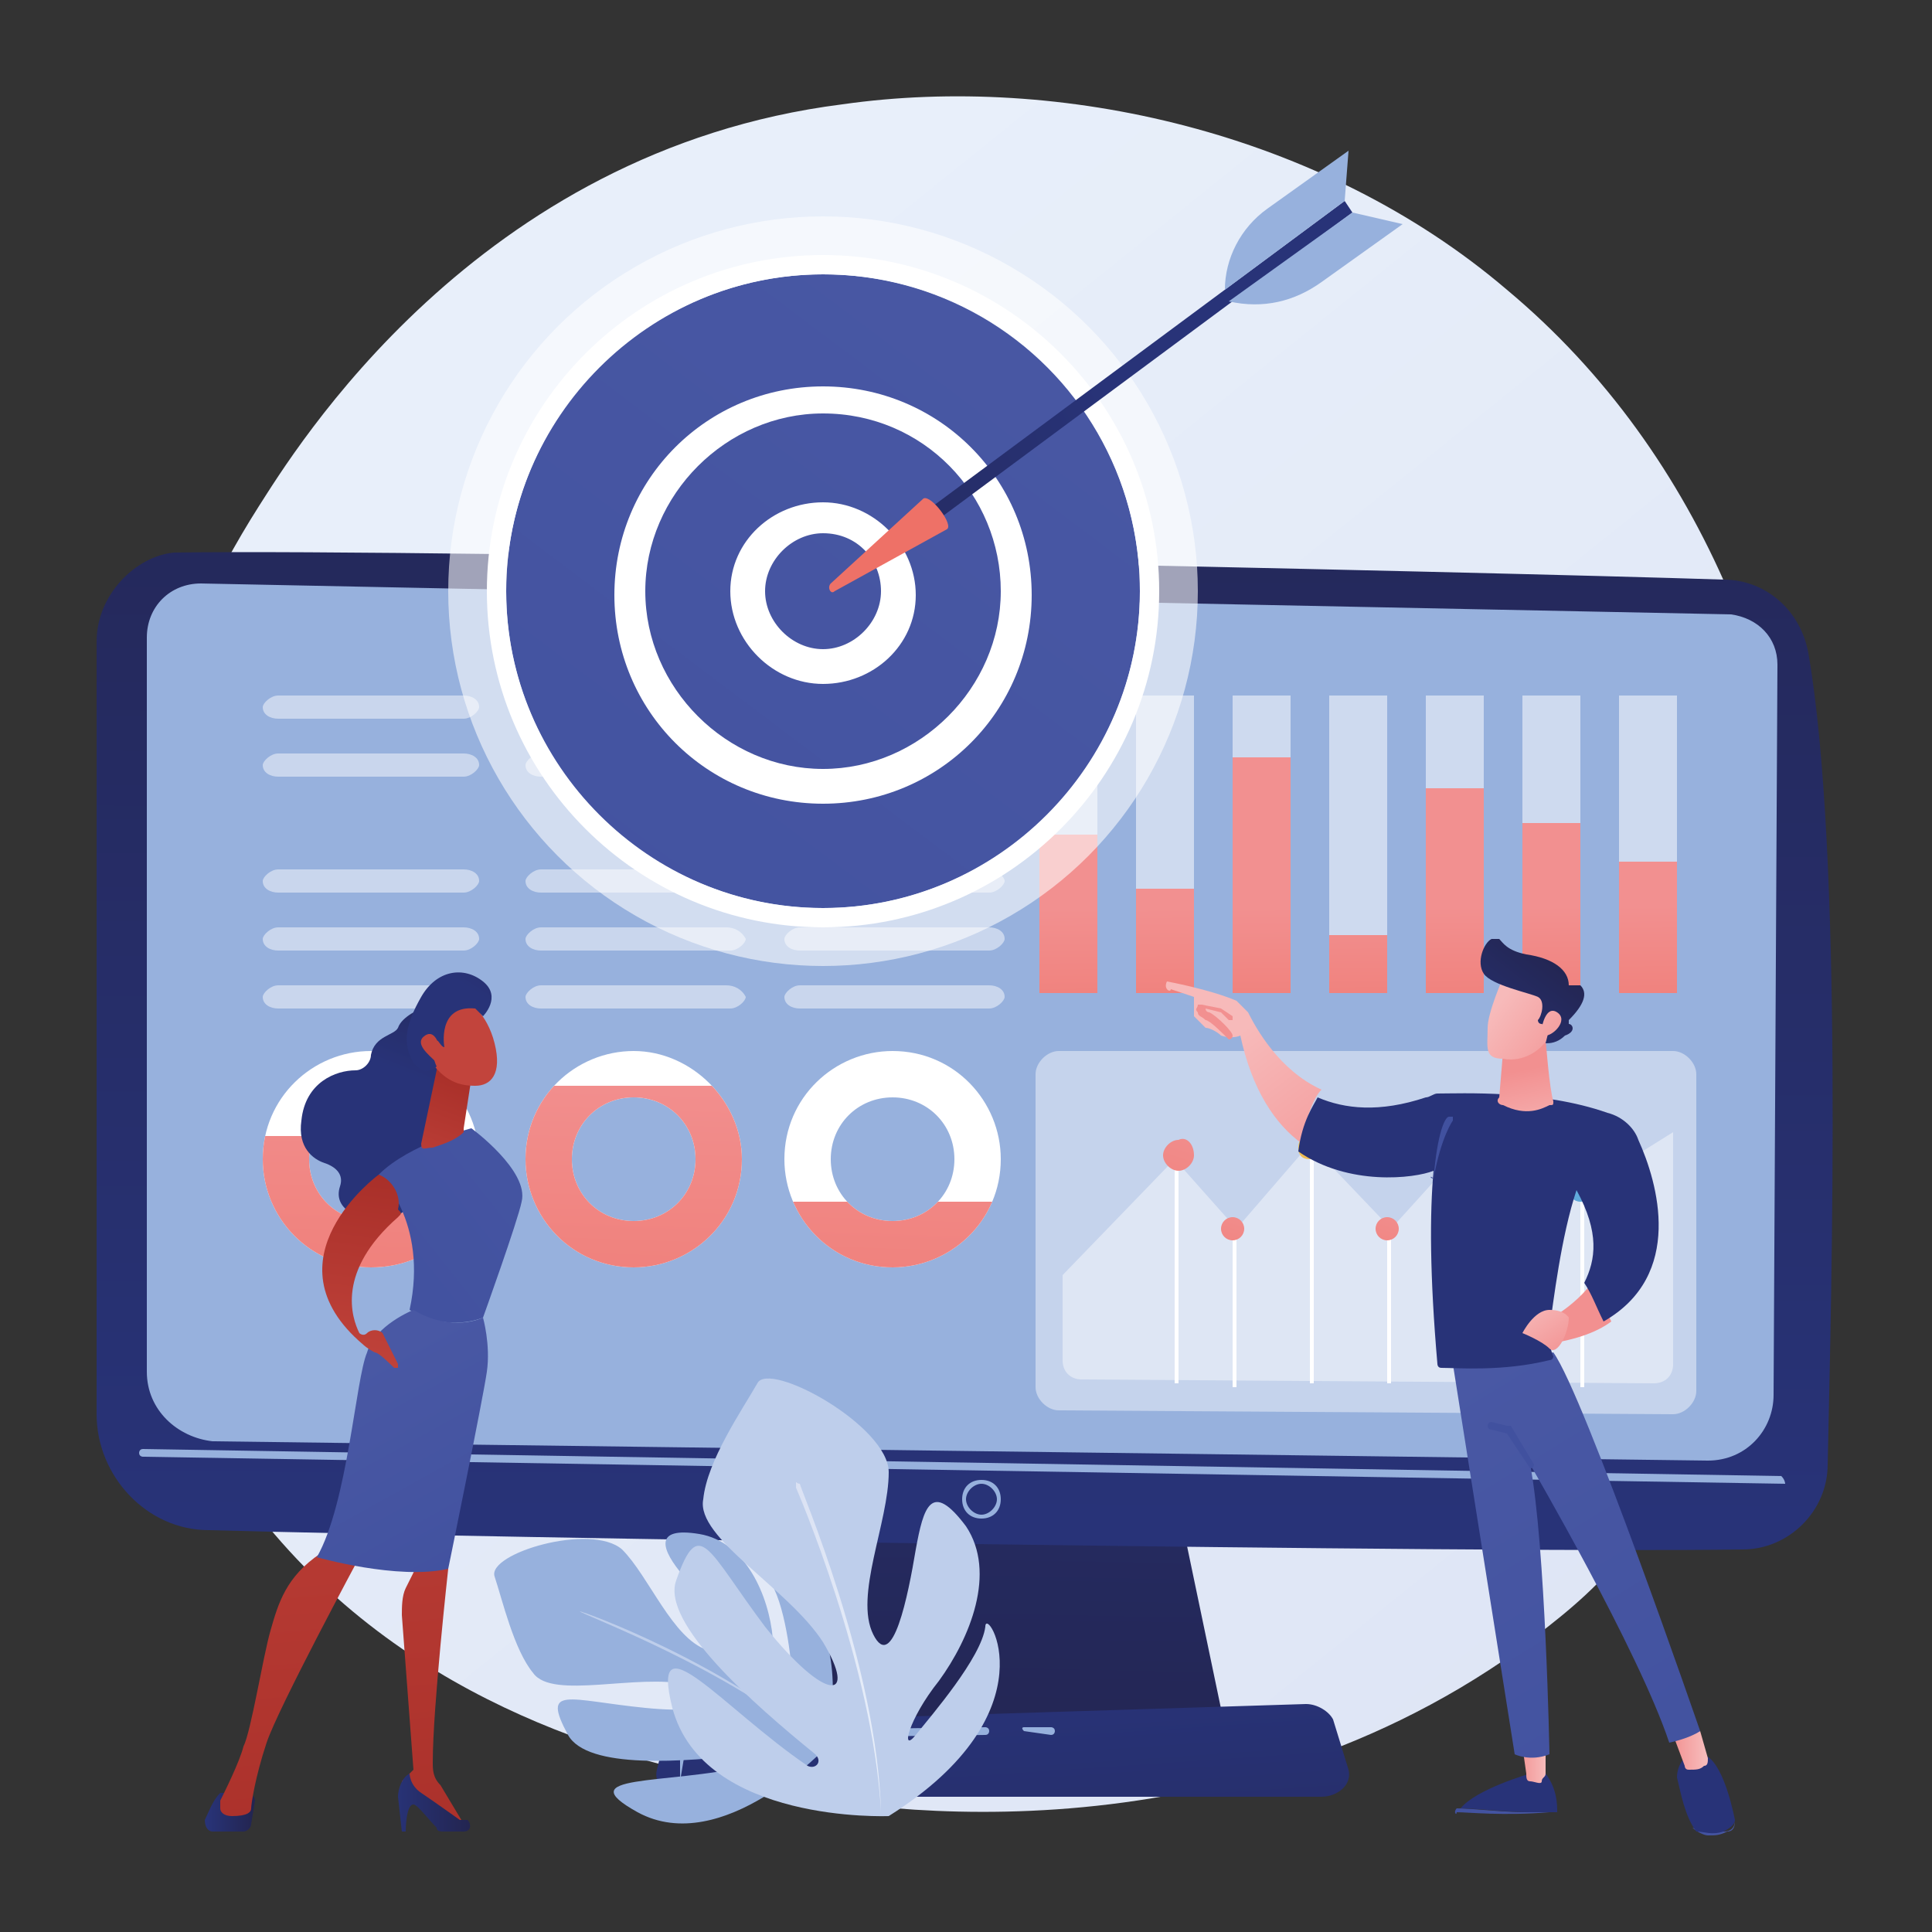
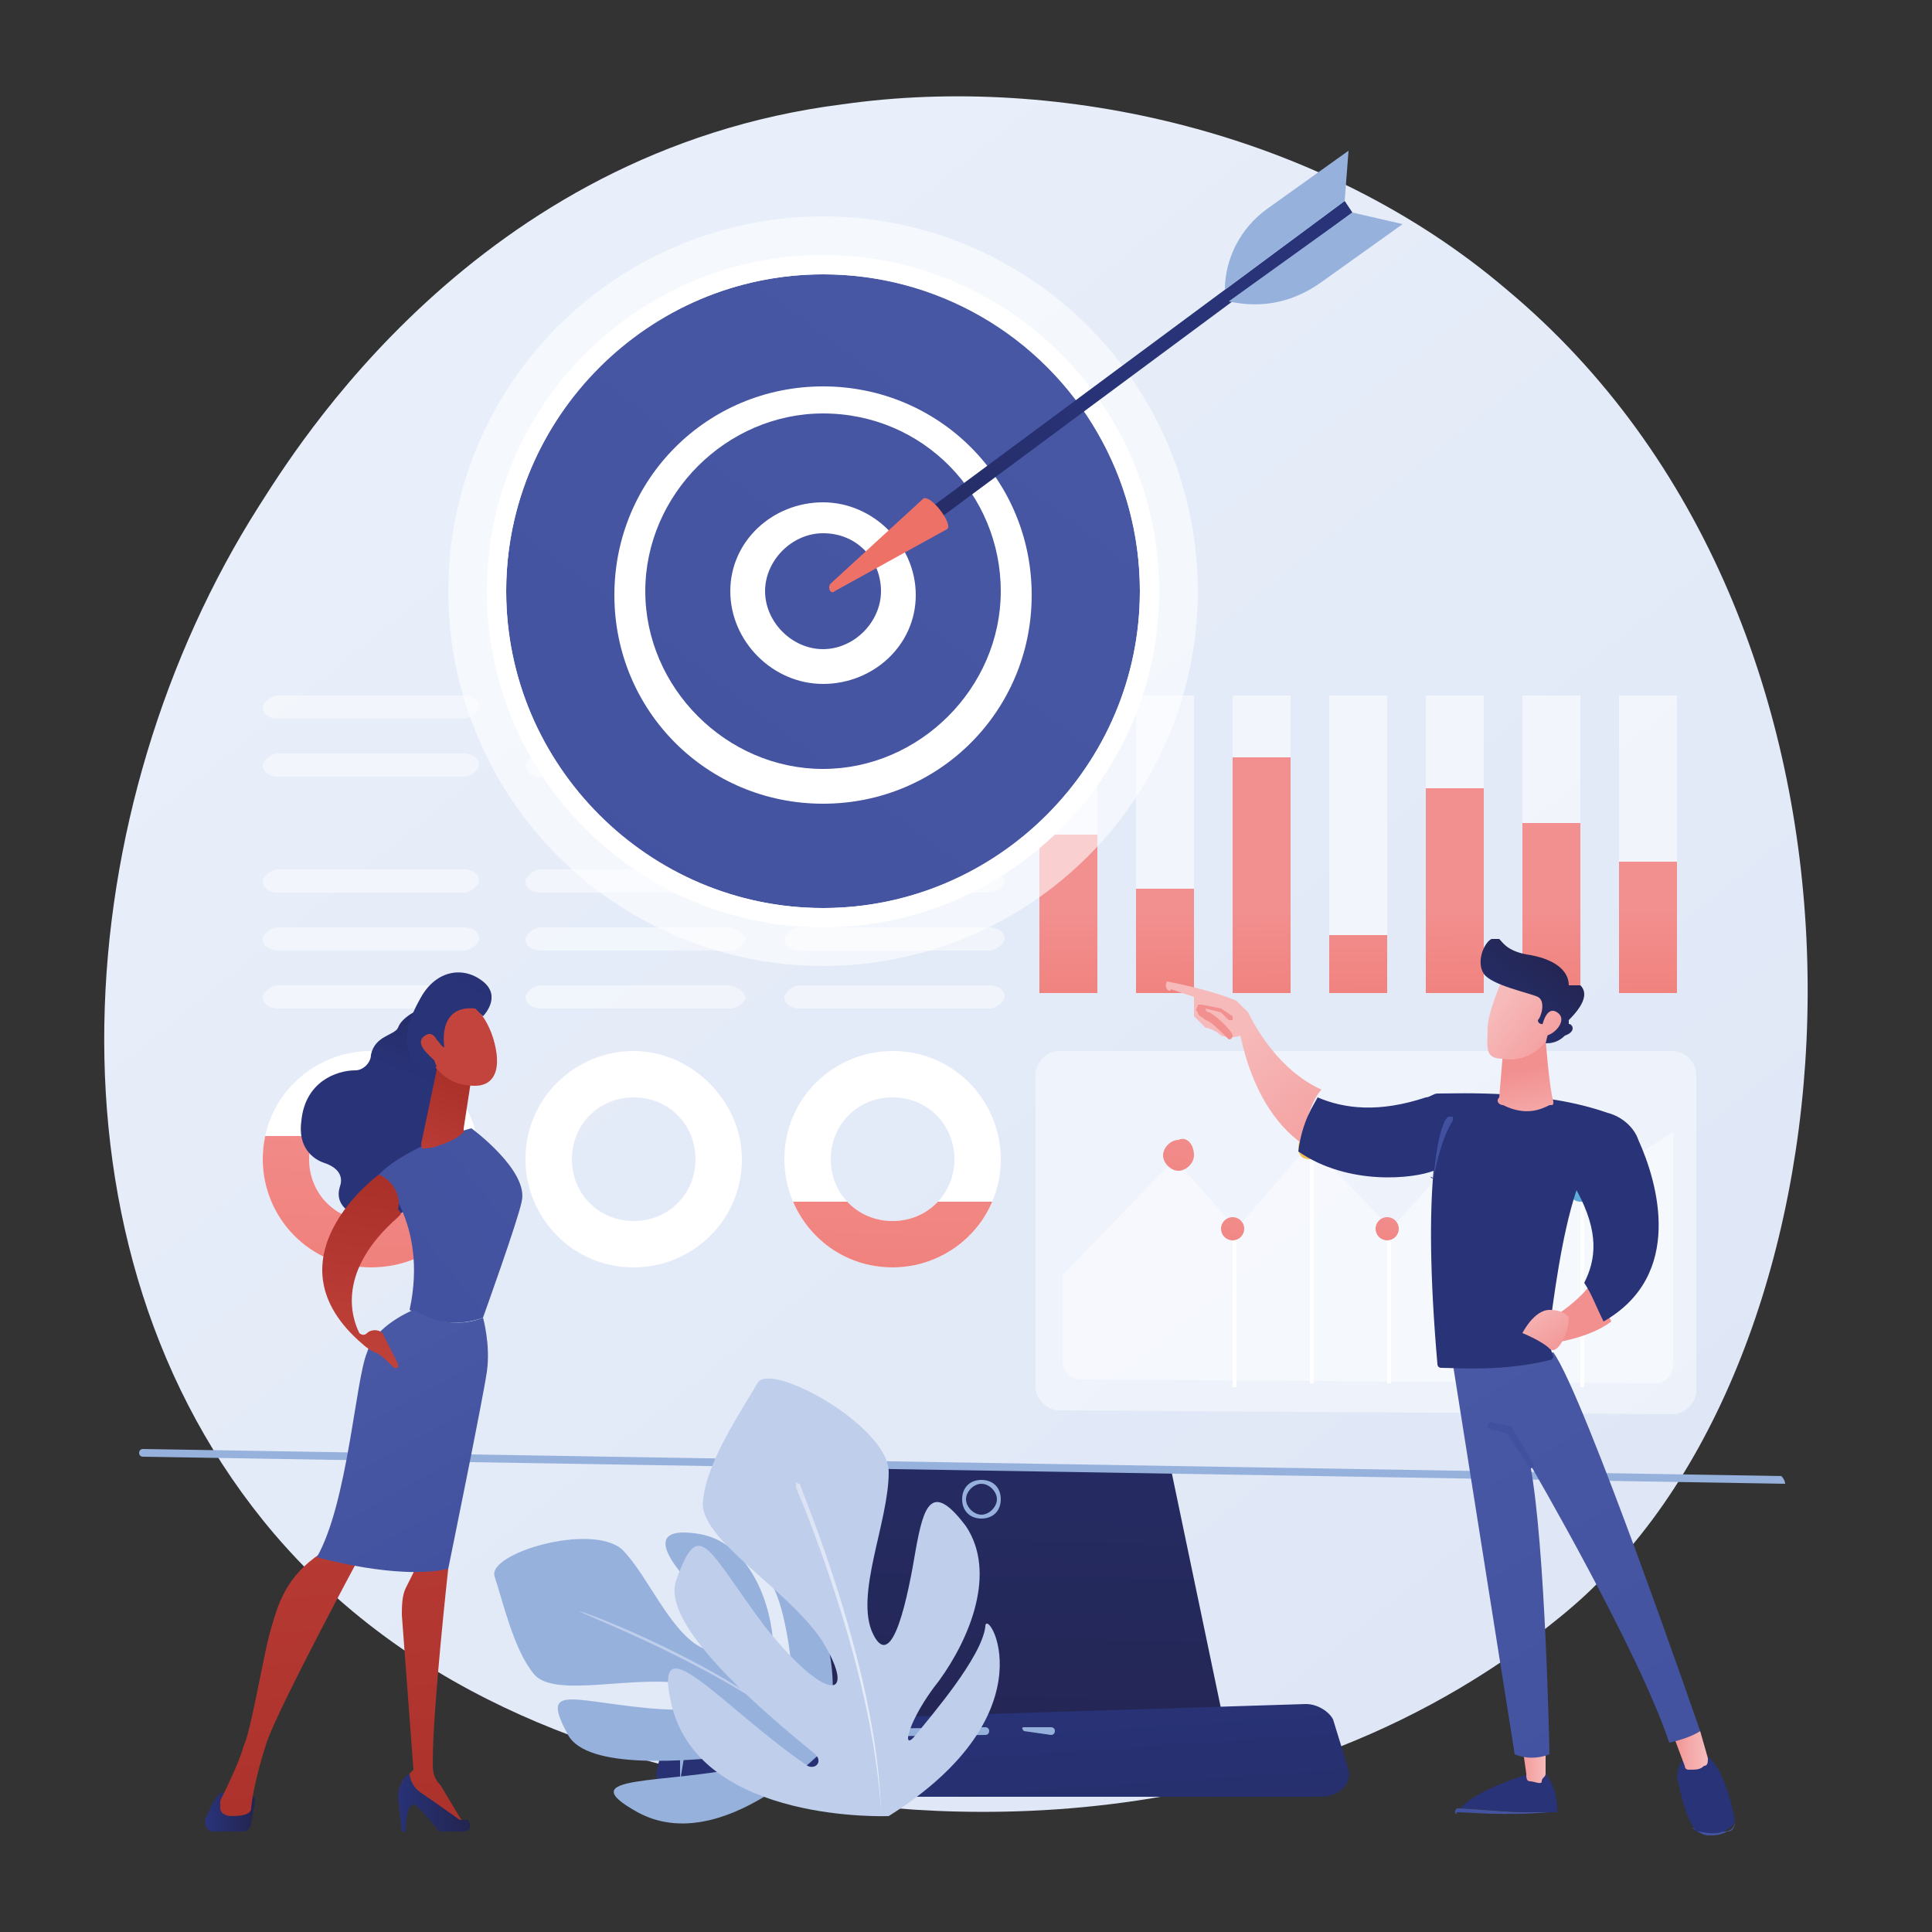
<svg xmlns="http://www.w3.org/2000/svg" xmlns:xlink="http://www.w3.org/1999/xlink" version="1.1" id="Ebene_1" x="0px" y="0px" viewBox="0 0 50 50" style="enable-background:new 0 0 50 50;" xml:space="preserve">
  <rect x="0" y="0" width="50" height="50" fill="#333333" stroke="none" />
  <style type="text/css">
	.st0{fill:url(#SVGID_1_);}
	.st1{fill:url(#SVGID_2_);}
	.st2{fill:url(#SVGID_3_);}
	.st3{fill:#97B1DD;}
	.st4{fill:url(#SVGID_4_);}
	.st5{opacity:0.53;}
	.st6{fill:#FFFFFF;}
	.st7{fill:url(#SVGID_5_);}
	.st8{fill:url(#SVGID_6_);}
	.st9{fill:url(#SVGID_7_);}
	.st10{fill:url(#SVGID_8_);}
	.st11{fill:url(#SVGID_9_);}
	.st12{fill:url(#SVGID_10_);}
	.st13{fill:url(#SVGID_11_);}
	.st14{clip-path:url(#SVGID_14_);fill:url(#SVGID_16_);}
	.st15{clip-path:url(#SVGID_19_);fill:url(#SVGID_20_);}
	.st16{clip-path:url(#SVGID_22_);fill:url(#SVGID_23_);}
	.st17{opacity:0.44;fill:#FFFFFF;enable-background:new    ;}
	.st18{fill:url(#SVGID_24_);}
	.st19{fill:url(#SVGID_25_);}
	.st20{fill:url(#SVGID_26_);}
	.st21{fill:url(#SVGID_27_);}
	.st22{fill:url(#SVGID_28_);}
	.st23{fill:url(#SVGID_29_);}
	.st24{opacity:0.48;}
	.st25{fill:#BECEEB;}
	.st26{fill:url(#SVGID_30_);}
	.st27{opacity:0.57;fill:#FFFFFF;enable-background:new    ;}
	.st28{fill:url(#SVGID_31_);}
	.st29{fill:url(#SVGID_32_);}
	.st30{fill:url(#SVGID_33_);}
	.st31{fill:url(#SVGID_34_);}
	.st32{fill:url(#SVGID_35_);}
	.st33{fill:url(#SVGID_36_);}
	.st34{fill:url(#SVGID_37_);}
	.st35{fill:url(#SVGID_38_);}
	.st36{fill:url(#SVGID_39_);}
	.st37{fill:url(#SVGID_40_);}
	.st38{fill:url(#SVGID_41_);}
	.st39{fill:url(#SVGID_42_);}
	.st40{fill:url(#SVGID_43_);}
	.st41{fill:url(#SVGID_44_);}
	.st42{fill:url(#SVGID_45_);}
	.st43{fill:url(#SVGID_46_);}
	.st44{fill:url(#SVGID_47_);}
	.st45{fill:url(#SVGID_48_);}
	.st46{fill:url(#SVGID_49_);}
	.st47{fill:url(#SVGID_50_);}
	.st48{fill:url(#SVGID_51_);}
	.st49{fill:url(#SVGID_52_);}
	.st50{fill:url(#SVGID_53_);}
	.st51{fill:url(#SVGID_54_);}
	.st52{fill:url(#SVGID_55_);}
	.st53{fill:url(#SVGID_56_);}
	.st54{fill:url(#SVGID_57_);}
	.st55{fill:url(#SVGID_58_);}
	.st56{fill:url(#SVGID_59_);}
	.st57{fill:url(#SVGID_60_);}
	.st58{fill:url(#SVGID_61_);}
	.st59{fill:url(#SVGID_62_);}
	.st60{fill:url(#SVGID_63_);}
	.st61{fill:url(#SVGID_64_);}
	.st62{fill:url(#SVGID_65_);}
</style>
  <g>
    <linearGradient id="SVGID_1_" gradientUnits="userSpaceOnUse" x1="52.514" y1="-290.089" x2="13.044" y2="-339.109" gradientTransform="matrix(1 0 0 1 0 350)">
      <stop offset="0" style="stop-color:#DAE1F3" />
      <stop offset="1" style="stop-color:#E8EFFA" />
    </linearGradient>
    <path class="st0" d="M41.7,40.6c-0.9,1-1.8,1.6-2.4,2.1c-8,5.7-17.4,4.1-19.4,3.6c-3-0.6-8.7-1.8-12.8-6.6   c-6.3-7.4-5.3-18.9-0.4-26.6c0.9-1.4,5.6-9.2,15.1-10.4C27.4,1.9,34.2,3.4,39,7.5C49.3,16.1,48.5,33.4,41.7,40.6z" />
    <g>
      <g>
        <linearGradient id="SVGID_2_" gradientUnits="userSpaceOnUse" x1="26.066" y1="-303.32" x2="26.475" y2="-322.97" gradientTransform="matrix(1 0 0 1 0 350)">
          <stop offset="0" style="stop-color:#232551" />
          <stop offset="1" style="stop-color:#283378" />
        </linearGradient>
        <polygon class="st1" points="21.4,38 20.5,44.7 31.7,44.7 30.3,38    " />
        <linearGradient id="SVGID_3_" gradientUnits="userSpaceOnUse" x1="25.043" y1="-345.104" x2="24.961" y2="-310.635" gradientTransform="matrix(1 0 0 1 0 350)">
          <stop offset="0" style="stop-color:#232551" />
          <stop offset="1" style="stop-color:#283378" />
        </linearGradient>
-         <path class="st2" d="M2.5,16.6v20c0,1.6,1.3,3,2.9,3c7.3,0.2,32.8,0.6,39.7,0.5c1.2,0,2.2-1,2.2-2.2c0.1-4.6,0.4-15.8-0.5-21     c-0.2-1.1-1.1-1.9-2.2-1.9c-6.1-0.2-33.1-0.8-40.1-0.7C3.5,14.4,2.5,15.4,2.5,16.6z" />
-         <path class="st3" d="M3.8,16.5v19c0,1,0.8,1.7,1.7,1.8l38.7,0.5c1,0,1.7-0.8,1.7-1.7L46,17.2c0-0.7-0.5-1.2-1.2-1.3L5.2,15.1     C4.4,15.1,3.8,15.7,3.8,16.5z" />
        <path class="st3" d="M46.2,38.4L46.2,38.4L3.7,37.7c0,0-0.1,0-0.1-0.1c0,0,0-0.1,0.1-0.1l42.4,0.7C46.2,38.3,46.2,38.4,46.2,38.4     C46.3,38.4,46.2,38.4,46.2,38.4z" />
        <path class="st3" d="M25.4,39.3c-0.3,0-0.5-0.2-0.5-0.5s0.2-0.5,0.5-0.5s0.5,0.2,0.5,0.5S25.7,39.3,25.4,39.3z M25.4,38.4     c-0.2,0-0.4,0.2-0.4,0.4s0.2,0.4,0.4,0.4s0.4-0.2,0.4-0.4S25.6,38.4,25.4,38.4z" />
        <linearGradient id="SVGID_4_" gradientUnits="userSpaceOnUse" x1="26.59" y1="-294.136" x2="25.771" y2="-306.253" gradientTransform="matrix(1 0 0 1 0 350)">
          <stop offset="0" style="stop-color:#232551" />
          <stop offset="1" style="stop-color:#283378" />
        </linearGradient>
        <path class="st4" d="M34.2,46.5H17.7c-0.4,0-0.8-0.3-0.7-0.7l0.2-0.8c0.1-0.3,0.3-0.4,0.7-0.4l15.9-0.5c0.3,0,0.6,0.2,0.7,0.4     l0.4,1.3C35,46.2,34.6,46.5,34.2,46.5z" />
        <path class="st3" d="M26.5,44.8C26.5,44.8,26.5,44.8,26.5,44.8c-0.1-0.1,0-0.1,0-0.1l0.7,0c0,0,0.1,0,0.1,0.1c0,0,0,0.1-0.1,0.1     L26.5,44.8C26.6,44.8,26.6,44.8,26.5,44.8z" />
        <path class="st3" d="M17.6,46.1C17.6,46.1,17.6,46.1,17.6,46.1C17.5,46.1,17.5,46,17.6,46.1l0-0.7c0.1-0.3,0.3-0.6,0.7-0.6     l7.2-0.1c0,0,0.1,0,0.1,0.1c0,0,0,0.1-0.1,0.1l-7.2,0.1c-0.3,0-0.5,0.2-0.6,0.5L17.6,46.1C17.6,46,17.6,46.1,17.6,46.1z" />
      </g>
      <g>
        <g class="st5">
          <rect x="26.9" y="18" class="st6" width="1.5" height="7.7" />
          <rect x="29.4" y="18" class="st6" width="1.5" height="7.7" />
          <rect x="31.9" y="18" class="st6" width="1.5" height="7.7" />
          <rect x="34.4" y="18" class="st6" width="1.5" height="7.7" />
          <rect x="36.9" y="18" class="st6" width="1.5" height="7.7" />
          <rect x="39.4" y="18" class="st6" width="1.5" height="7.7" />
          <rect x="41.9" y="18" class="st6" width="1.5" height="7.7" />
        </g>
        <linearGradient id="SVGID_5_" gradientUnits="userSpaceOnUse" x1="27.633" y1="-326.484" x2="27.683" y2="-321.339" gradientTransform="matrix(1 0 0 1 0 350)">
          <stop offset="0" style="stop-color:#F29090" />
          <stop offset="1" style="stop-color:#EE7167" />
        </linearGradient>
        <rect x="26.9" y="21.6" class="st7" width="1.5" height="4.1" />
        <linearGradient id="SVGID_6_" gradientUnits="userSpaceOnUse" x1="30.126" y1="-326.499" x2="30.176" y2="-321.351" gradientTransform="matrix(1 0 0 1 0 350)">
          <stop offset="0" style="stop-color:#F29090" />
          <stop offset="1" style="stop-color:#EE7167" />
        </linearGradient>
        <rect x="29.4" y="23" class="st8" width="1.5" height="2.7" />
        <linearGradient id="SVGID_7_" gradientUnits="userSpaceOnUse" x1="32.657" y1="-326.511" x2="32.707" y2="-321.369" gradientTransform="matrix(1 0 0 1 0 350)">
          <stop offset="0" style="stop-color:#F29090" />
          <stop offset="1" style="stop-color:#EE7167" />
        </linearGradient>
        <rect x="31.9" y="19.6" class="st9" width="1.5" height="6.1" />
        <linearGradient id="SVGID_8_" gradientUnits="userSpaceOnUse" x1="35.134" y1="-326.532" x2="35.184" y2="-321.374" gradientTransform="matrix(1 0 0 1 0 350)">
          <stop offset="0" style="stop-color:#F29090" />
          <stop offset="1" style="stop-color:#EE7167" />
        </linearGradient>
        <rect x="34.4" y="24.2" class="st10" width="1.5" height="1.5" />
        <linearGradient id="SVGID_9_" gradientUnits="userSpaceOnUse" x1="37.653" y1="-326.539" x2="37.702" y2="-321.397" gradientTransform="matrix(1 0 0 1 0 350)">
          <stop offset="0" style="stop-color:#F29090" />
          <stop offset="1" style="stop-color:#EE7167" />
        </linearGradient>
        <rect x="36.9" y="20.4" class="st11" width="1.5" height="5.3" />
        <linearGradient id="SVGID_10_" gradientUnits="userSpaceOnUse" x1="40.148" y1="-326.554" x2="40.198" y2="-321.41" gradientTransform="matrix(1 0 0 1 0 350)">
          <stop offset="0" style="stop-color:#F29090" />
          <stop offset="1" style="stop-color:#EE7167" />
        </linearGradient>
        <rect x="39.4" y="21.3" class="st12" width="1.5" height="4.4" />
        <linearGradient id="SVGID_11_" gradientUnits="userSpaceOnUse" x1="42.643" y1="-326.569" x2="42.693" y2="-321.423" gradientTransform="matrix(1 0 0 1 0 350)">
          <stop offset="0" style="stop-color:#F29090" />
          <stop offset="1" style="stop-color:#EE7167" />
        </linearGradient>
        <rect x="41.9" y="22.3" class="st13" width="1.5" height="3.4" />
      </g>
      <g>
        <g>
          <g>
            <g>
              <path id="SVGID_12_" class="st6" d="M9.6,27.2c-1.5,0-2.8,1.2-2.8,2.8c0,1.5,1.2,2.8,2.8,2.8s2.8-1.2,2.8-2.8        C12.4,28.5,11.2,27.2,9.6,27.2z M9.6,31.6c-0.9,0-1.6-0.7-1.6-1.6c0-0.9,0.7-1.6,1.6-1.6c0.9,0,1.6,0.7,1.6,1.6        C11.2,30.9,10.5,31.6,9.6,31.6z" />
            </g>
            <g>
              <g>
                <defs>
                  <path id="SVGID_13_" d="M9.6,27.2c-1.5,0-2.8,1.2-2.8,2.8c0,1.5,1.2,2.8,2.8,2.8s2.8-1.2,2.8-2.8          C12.4,28.5,11.2,27.2,9.6,27.2z M9.6,31.6c-0.9,0-1.6-0.7-1.6-1.6c0-0.9,0.7-1.6,1.6-1.6c0.9,0,1.6,0.7,1.6,1.6          C11.2,30.9,10.5,31.6,9.6,31.6z" />
                </defs>
                <clipPath id="SVGID_14_">
                  <use xlink:href="#SVGID_13_" style="overflow:visible;" />
                </clipPath>
                <linearGradient id="SVGID_16_" gradientUnits="userSpaceOnUse" x1="10.018" y1="-322.816" x2="9.628" y2="-311.197" gradientTransform="matrix(1 0 0 1 0 350)">
                  <stop offset="0" style="stop-color:#F29090" />
                  <stop offset="1" style="stop-color:#EE7167" />
                </linearGradient>
                <rect x="5.8" y="29.4" class="st14" width="8.2" height="3.5" />
              </g>
            </g>
          </g>
        </g>
        <g>
          <g>
            <g>
              <path id="SVGID_15_" class="st6" d="M16.4,27.2c-1.5,0-2.8,1.2-2.8,2.8c0,1.5,1.2,2.8,2.8,2.8c1.5,0,2.8-1.2,2.8-2.8        C19.2,28.5,17.9,27.2,16.4,27.2z M16.4,31.6c-0.9,0-1.6-0.7-1.6-1.6c0-0.9,0.7-1.6,1.6-1.6c0.9,0,1.6,0.7,1.6,1.6        S17.3,31.6,16.4,31.6z" />
            </g>
            <g>
              <g>
                <defs>
-                   <path id="SVGID_17_" d="M16.4,27.2c-1.5,0-2.8,1.2-2.8,2.8c0,1.5,1.2,2.8,2.8,2.8c1.5,0,2.8-1.2,2.8-2.8          C19.2,28.5,17.9,27.2,16.4,27.2z M16.4,31.6c-0.9,0-1.6-0.7-1.6-1.6c0-0.9,0.7-1.6,1.6-1.6c0.9,0,1.6,0.7,1.6,1.6          S17.3,31.6,16.4,31.6z" />
-                 </defs>
+                   </defs>
                <clipPath id="SVGID_19_">
                  <use xlink:href="#SVGID_17_" style="overflow:visible;" />
                </clipPath>
                <linearGradient id="SVGID_20_" gradientUnits="userSpaceOnUse" x1="16.745" y1="-322.59" x2="16.354" y2="-310.971" gradientTransform="matrix(1 0 0 1 0 350)">
                  <stop offset="0" style="stop-color:#F29090" />
                  <stop offset="1" style="stop-color:#EE7167" />
                </linearGradient>
                <rect x="12.5" y="28.1" class="st15" width="8.2" height="4.8" />
              </g>
            </g>
          </g>
        </g>
        <g>
          <g>
            <g>
              <path id="SVGID_18_" class="st6" d="M23.1,27.2c-1.5,0-2.8,1.2-2.8,2.8c0,1.5,1.2,2.8,2.8,2.8c1.5,0,2.8-1.2,2.8-2.8        C25.9,28.5,24.7,27.2,23.1,27.2z M23.1,31.6c-0.9,0-1.6-0.7-1.6-1.6c0-0.9,0.7-1.6,1.6-1.6c0.9,0,1.6,0.7,1.6,1.6        S24,31.6,23.1,31.6z" />
            </g>
            <g>
              <g>
                <defs>
                  <path id="SVGID_21_" d="M23.1,27.2c-1.5,0-2.8,1.2-2.8,2.8c0,1.5,1.2,2.8,2.8,2.8c1.5,0,2.8-1.2,2.8-2.8          C25.9,28.5,24.7,27.2,23.1,27.2z M23.1,31.6c-0.9,0-1.6-0.7-1.6-1.6c0-0.9,0.7-1.6,1.6-1.6c0.9,0,1.6,0.7,1.6,1.6          S24,31.6,23.1,31.6z" />
                </defs>
                <clipPath id="SVGID_22_">
                  <use xlink:href="#SVGID_21_" style="overflow:visible;" />
                </clipPath>
                <linearGradient id="SVGID_23_" gradientUnits="userSpaceOnUse" x1="23.532" y1="-322.362" x2="23.141" y2="-310.743" gradientTransform="matrix(1 0 0 1 0 350)">
                  <stop offset="0" style="stop-color:#F29090" />
                  <stop offset="1" style="stop-color:#EE7167" />
                </linearGradient>
                <rect x="19.3" y="31.1" class="st16" width="8.2" height="1.7" />
              </g>
            </g>
          </g>
        </g>
      </g>
      <g>
        <path class="st17" d="M43.3,36.6l-15.9-0.1c-0.3,0-0.6-0.3-0.6-0.6v-8.1c0-0.3,0.3-0.6,0.6-0.6h15.9c0.3,0,0.6,0.3,0.6,0.6V36     C43.9,36.3,43.6,36.6,43.3,36.6z" />
        <path class="st17" d="M40.9,30.8l-2-2.2l-2.9,3.2l-2.1-2.2l-1.9,2.2L30.4,30l-2.9,3v2.2c0,0.3,0.2,0.5,0.5,0.5l14.8,0.1     c0.3,0,0.5-0.2,0.5-0.5v-6L40.9,30.8z" />
        <rect x="40.9" y="30.8" class="st6" width="0.1" height="5.1" />
        <rect x="38.8" y="28.7" class="st6" width="0.1" height="7.2" />
        <rect x="35.9" y="31.8" class="st6" width="0.1" height="4" />
        <rect x="33.9" y="29.7" class="st6" width="0.1" height="6.1" />
        <rect x="31.9" y="31.8" class="st6" width="0.1" height="4.1" />
-         <rect x="30.4" y="29.9" class="st6" width="0.1" height="5.9" />
        <linearGradient id="SVGID_24_" gradientUnits="userSpaceOnUse" x1="30.817" y1="-321.271" x2="28.937" y2="-315.587" gradientTransform="matrix(1 0 0 1 0 350)">
          <stop offset="0" style="stop-color:#F29090" />
          <stop offset="1" style="stop-color:#EE7167" />
        </linearGradient>
        <path class="st18" d="M30.9,29.9c0,0.2-0.2,0.4-0.4,0.4c-0.2,0-0.4-0.2-0.4-0.4s0.2-0.4,0.4-0.4C30.7,29.4,30.9,29.6,30.9,29.9z" />
        <linearGradient id="SVGID_25_" gradientUnits="userSpaceOnUse" x1="32.145" y1="-318.993" x2="30.906" y2="-315.248" gradientTransform="matrix(1 0 0 1 0 350)">
          <stop offset="0" style="stop-color:#F29090" />
          <stop offset="1" style="stop-color:#EE7167" />
        </linearGradient>
        <circle class="st19" cx="31.9" cy="31.8" r="0.3" />
        <linearGradient id="SVGID_26_" gradientUnits="userSpaceOnUse" x1="34.131" y1="-321.038" x2="32.892" y2="-317.293" gradientTransform="matrix(1 0 0 1 0 350)">
          <stop offset="0" style="stop-color:#F7EA4E" />
          <stop offset="1" style="stop-color:#D93F67" />
        </linearGradient>
        <path class="st20" d="M34.2,29.7c0,0.2-0.1,0.3-0.3,0.3c-0.2,0-0.3-0.1-0.3-0.3c0-0.2,0.1-0.3,0.3-0.3     C34,29.4,34.2,29.6,34.2,29.7z" />
        <linearGradient id="SVGID_27_" gradientUnits="userSpaceOnUse" x1="36.133" y1="-318.931" x2="34.895" y2="-315.186" gradientTransform="matrix(1 0 0 1 0 350)">
          <stop offset="0" style="stop-color:#F29090" />
          <stop offset="1" style="stop-color:#EE7167" />
        </linearGradient>
        <circle class="st21" cx="35.9" cy="31.8" r="0.3" />
        <linearGradient id="SVGID_28_" gradientUnits="userSpaceOnUse" x1="39.061" y1="-322.072" x2="37.822" y2="-318.327" gradientTransform="matrix(1 0 0 1 0 350)">
          <stop offset="0" style="stop-color:#F7EA4E" />
          <stop offset="1" style="stop-color:#D93F67" />
        </linearGradient>
        <circle class="st22" cx="38.8" cy="28.7" r="0.3" />
        <linearGradient id="SVGID_29_" gradientUnits="userSpaceOnUse" x1="41.147" y1="-319.973" x2="39.908" y2="-316.228" gradientTransform="matrix(1 0 0 1 0 350)">
          <stop offset="0" style="stop-color:#6CC9F0" />
          <stop offset="1" style="stop-color:#3D52A0" />
        </linearGradient>
        <circle class="st23" cx="40.9" cy="30.8" r="0.3" />
      </g>
      <g class="st24">
        <path class="st6" d="M12,18H7.2c-0.2,0-0.4,0.2-0.4,0.3c0,0.2,0.2,0.3,0.4,0.3H12c0.2,0,0.4-0.2,0.4-0.3C12.4,18.1,12.2,18,12,18     z" />
        <path class="st6" d="M12,19.5H7.2c-0.2,0-0.4,0.2-0.4,0.3c0,0.2,0.2,0.3,0.4,0.3H12c0.2,0,0.4-0.2,0.4-0.3     C12.4,19.6,12.2,19.5,12,19.5z" />
        <path class="st6" d="M12,25.5H7.2c-0.2,0-0.4,0.2-0.4,0.3c0,0.2,0.2,0.3,0.4,0.3H12c0.2,0,0.4-0.2,0.4-0.3     C12.4,25.6,12.2,25.5,12,25.5z" />
        <path class="st6" d="M12,24H7.2c-0.2,0-0.4,0.2-0.4,0.3c0,0.2,0.2,0.3,0.4,0.3H12c0.2,0,0.4-0.2,0.4-0.3C12.4,24.1,12.2,24,12,24     z" />
        <path class="st6" d="M12,22.5H7.2c-0.2,0-0.4,0.2-0.4,0.3c0,0.2,0.2,0.3,0.4,0.3H12c0.2,0,0.4-0.2,0.4-0.3     C12.4,22.6,12.2,22.5,12,22.5z" />
      </g>
      <g class="st24">
        <path class="st6" d="M18.8,18H14c-0.2,0-0.4,0.2-0.4,0.3c0,0.2,0.2,0.3,0.4,0.3h4.9c0.2,0,0.4-0.2,0.4-0.3S19,18,18.8,18z" />
        <path class="st6" d="M18.8,19.5H14c-0.2,0-0.4,0.2-0.4,0.3c0,0.2,0.2,0.3,0.4,0.3h4.9c0.2,0,0.4-0.2,0.4-0.3     C19.2,19.6,19,19.5,18.8,19.5z" />
        <path class="st6" d="M18.8,25.5H14c-0.2,0-0.4,0.2-0.4,0.3c0,0.2,0.2,0.3,0.4,0.3h4.9c0.2,0,0.4-0.2,0.4-0.3     C19.2,25.6,19,25.5,18.8,25.5z" />
        <path class="st6" d="M18.8,24H14c-0.2,0-0.4,0.2-0.4,0.3c0,0.2,0.2,0.3,0.4,0.3h4.9c0.2,0,0.4-0.2,0.4-0.3     C19.2,24.1,19,24,18.8,24z" />
        <path class="st6" d="M18.8,22.5H14c-0.2,0-0.4,0.2-0.4,0.3c0,0.2,0.2,0.3,0.4,0.3h4.9c0.2,0,0.4-0.2,0.4-0.3S19,22.5,18.8,22.5z" />
      </g>
      <g class="st24">
        <path class="st6" d="M25.6,18h-4.9c-0.2,0-0.4,0.2-0.4,0.3c0,0.2,0.2,0.3,0.4,0.3h4.9c0.2,0,0.4-0.2,0.4-0.3     C26,18.1,25.8,18,25.6,18z" />
-         <path class="st6" d="M25.6,19.5h-4.9c-0.2,0-0.4,0.2-0.4,0.3c0,0.2,0.2,0.3,0.4,0.3h4.9c0.2,0,0.4-0.2,0.4-0.3     C26,19.6,25.8,19.5,25.6,19.5z" />
        <path class="st6" d="M25.6,25.5h-4.9c-0.2,0-0.4,0.2-0.4,0.3c0,0.2,0.2,0.3,0.4,0.3h4.9c0.2,0,0.4-0.2,0.4-0.3     C26,25.6,25.8,25.5,25.6,25.5z" />
        <path class="st6" d="M25.6,24h-4.9c-0.2,0-0.4,0.2-0.4,0.3c0,0.2,0.2,0.3,0.4,0.3h4.9c0.2,0,0.4-0.2,0.4-0.3     C26,24.1,25.8,24,25.6,24z" />
        <path class="st6" d="M25.6,22.5h-4.9c-0.2,0-0.4,0.2-0.4,0.3c0,0.2,0.2,0.3,0.4,0.3h4.9c0.2,0,0.4-0.2,0.4-0.3     S25.8,22.5,25.6,22.5z" />
      </g>
    </g>
    <g>
      <g>
        <path class="st3" d="M21.4,45.2c0,0-2.7,2.9-4.9,1.7c-1.8-1,0.7-0.7,2.9-1.2c0.2,0,0.1-0.3,0-0.3c-1.7,0.2-4.2,0.4-4.7-0.5     c-0.7-1.3,0-0.9,2-0.7s2.4-0.3,1.1-0.6c-1.3-0.3-3.5,0.4-4-0.3c-0.5-0.6-0.8-1.9-1-2.5c-0.2-0.6,2.5-1.4,3.3-0.7     c0.7,0.7,1.3,2.3,2.2,2.6c0.9,0.3-0.1-1.1-0.6-1.9c-0.6-0.7-0.8-1.3,0.4-1.1c1.2,0.2,1.8,1.6,1.9,2.7c0.1,1.1,0.5,1.7,0.5,1.1     c0-0.5-0.2-2.1-0.6-2.6C19.6,40.5,22.2,41.1,21.4,45.2z" />
        <path class="st25" d="M21.2,45.2C21.2,45.2,21.1,45.2,21.2,45.2c-2.3-2-6.1-3.4-6.2-3.5c0,0,0,0,0,0c0,0,0,0,0,0     C15.1,41.7,18.9,43.1,21.2,45.2C21.2,45.1,21.2,45.2,21.2,45.2C21.2,45.2,21.2,45.2,21.2,45.2z" />
      </g>
      <g>
        <path class="st25" d="M23,47c0,0-4.8,0.2-5.6-2.8c-0.6-2.4,1.3,0,3.5,1.5c0.2,0.1,0.4-0.1,0.2-0.3c-1.6-1.3-4-3.4-3.6-4.5     c0.6-1.7,0.8-0.8,2.3,1.2c1.6,2,2.4,1.9,1.5,0.4c-0.9-1.4-3.3-2.7-3.1-3.7c0.1-1,1-2.3,1.4-3c0.3-0.6,3.4,1.1,3.4,2.3     c0,1.3-0.9,3.2-0.4,4.2s0.9-1,1.1-2.2c0.2-1.1,0.4-1.8,1.3-0.6c0.8,1.2,0.1,2.9-0.7,4c-0.8,1-1,1.9-0.6,1.4s1.7-2,1.8-2.8     C25.5,41.5,27.3,44.3,23,47z" />
        <linearGradient id="SVGID_30_" gradientUnits="userSpaceOnUse" x1="20.557" y1="-307.364" x2="22.84" y2="-307.364" gradientTransform="matrix(1 0 0 1 0 350)">
          <stop offset="0" style="stop-color:#DAE1F3" />
          <stop offset="1" style="stop-color:#E8EFFA" />
        </linearGradient>
        <path class="st26" d="M22.8,46.9C22.8,46.9,22.8,46.8,22.8,46.9c-0.2-3.8-2.2-8.4-2.2-8.4c0,0,0,0,0-0.1s0,0,0.1,0     C20.7,38.5,22.7,43.1,22.8,46.9C22.8,46.8,22.8,46.9,22.8,46.9C22.8,46.9,22.8,46.9,22.8,46.9z" />
      </g>
    </g>
    <g>
      <g>
        <ellipse class="st27" cx="21.3" cy="15.3" rx="9.7" ry="9.7" />
        <g>
          <linearGradient id="SVGID_31_" gradientUnits="userSpaceOnUse" x1="28.508" y1="-344.196" x2="9.948" y2="-319.554" gradientTransform="matrix(1 0 0 1 0 350)">
            <stop offset="0" style="stop-color:#4958A4" />
            <stop offset="1" style="stop-color:#41519F" />
          </linearGradient>
          <circle class="st28" cx="21.3" cy="15.3" r="8.2" />
          <path class="st6" d="M21.3,24c-4.8,0-8.7-3.9-8.7-8.7s3.9-8.7,8.7-8.7s8.7,3.9,8.7,8.7S26.1,24,21.3,24z M21.3,7.1      c-4.5,0-8.2,3.7-8.2,8.2s3.7,8.2,8.2,8.2s8.2-3.7,8.2-8.2S25.9,7.1,21.3,7.1z" />
        </g>
        <g>
          <linearGradient id="SVGID_32_" gradientUnits="userSpaceOnUse" x1="28.508" y1="-344.196" x2="9.948" y2="-319.554" gradientTransform="matrix(1 0 0 1 0 350)">
            <stop offset="0" style="stop-color:#4958A4" />
            <stop offset="1" style="stop-color:#41519F" />
          </linearGradient>
          <circle class="st29" cx="21.3" cy="15.3" r="5" />
          <path class="st6" d="M21.3,20.8c-3,0-5.4-2.4-5.4-5.4s2.4-5.4,5.4-5.4s5.4,2.4,5.4,5.4S24.3,20.8,21.3,20.8z M21.3,10.7      c-2.5,0-4.6,2.1-4.6,4.6s2.1,4.6,4.6,4.6s4.6-2.1,4.6-4.6S23.9,10.7,21.3,10.7z" />
        </g>
        <g>
          <linearGradient id="SVGID_33_" gradientUnits="userSpaceOnUse" x1="28.508" y1="-344.196" x2="9.948" y2="-319.554" gradientTransform="matrix(1 0 0 1 0 350)">
            <stop offset="0" style="stop-color:#4958A4" />
            <stop offset="1" style="stop-color:#41519F" />
          </linearGradient>
          <circle class="st30" cx="21.3" cy="15.3" r="1.9" />
          <path class="st6" d="M21.3,17.7c-1.3,0-2.4-1.1-2.4-2.4S20,13,21.3,13c1.3,0,2.4,1.1,2.4,2.4S22.6,17.7,21.3,17.7z M21.3,13.8      c-0.8,0-1.5,0.7-1.5,1.5c0,0.8,0.7,1.5,1.5,1.5c0.8,0,1.5-0.7,1.5-1.5S22.2,13.8,21.3,13.8z" />
        </g>
      </g>
      <g>
        <linearGradient id="SVGID_34_" gradientUnits="userSpaceOnUse" x1="-1544.564" y1="2802.863" x2="-1547.509" y2="2814.828" gradientTransform="matrix(-0.595 -0.803 0.803 -0.595 -3152.556 441.814)">
          <stop offset="0" style="stop-color:#232551" />
          <stop offset="1" style="stop-color:#283378" />
        </linearGradient>
        <polygon class="st31" points="34.8,5.2 35,5.5 23.8,13.8 23.6,13.5    " />
        <linearGradient id="SVGID_35_" gradientUnits="userSpaceOnUse" x1="21.876" y1="-352.904" x2="22.531" y2="-342.588" gradientTransform="matrix(1 0 0 1 0 350)">
          <stop offset="0" style="stop-color:#F29090" />
          <stop offset="1" style="stop-color:#EE7167" />
        </linearGradient>
        <path class="st32" d="M23.9,12.9c0.2-0.1,0.8,0.7,0.6,0.8l-2.9,1.6c-0.1,0.1-0.2-0.1-0.1-0.2L23.9,12.9z" />
        <path class="st3" d="M35,5.5l1.3,0.3l-2.1,1.5c-0.7,0.5-1.5,0.7-2.4,0.5l0,0L35,5.5z" />
        <path class="st3" d="M34.8,5.2l0.1-1.3l-2.1,1.5c-0.7,0.5-1.1,1.3-1.1,2.1l0,0L34.8,5.2z" />
      </g>
    </g>
    <g>
      <linearGradient id="SVGID_36_" gradientUnits="userSpaceOnUse" x1="-8696.552" y1="-325.856" x2="-8695.137" y2="-322.306" gradientTransform="matrix(-1 0 0 1 -8684.798 350)">
        <stop offset="0" style="stop-color:#232551" />
        <stop offset="1" style="stop-color:#283378" />
      </linearGradient>
      <path class="st33" d="M10.9,26.1c0,0-0.5,0.2-0.6,0.5c-0.1,0.2-0.6,0.2-0.7,0.7c0,0.2-0.2,0.4-0.4,0.4C8.7,27.7,7.9,28,7.8,29    c-0.1,0.7,0.3,1,0.6,1.1c0.3,0.1,0.5,0.3,0.4,0.6c-0.1,0.3,0,0.6,0.5,0.8c1.1,0.6,2.1-1.3,2.1-1.3l0.2-3.3L10.9,26.1z" />
      <linearGradient id="SVGID_37_" gradientUnits="userSpaceOnUse" x1="-8691.385" y1="-303.123" x2="-8690.185" y2="-303.123" gradientTransform="matrix(-1 0 0 1 -8684.798 350)">
        <stop offset="0" style="stop-color:#232551" />
        <stop offset="1" style="stop-color:#283378" />
      </linearGradient>
      <path class="st34" d="M6.6,46.6l-0.1,0.6c0,0.1-0.1,0.2-0.2,0.2c-0.2,0-0.5,0-0.8,0c-0.1,0-0.2-0.1-0.2-0.3    c0.1-0.2,0.2-0.5,0.4-0.7h0.6C6.5,46.4,6.6,46.5,6.6,46.6z" />
      <linearGradient id="SVGID_38_" gradientUnits="userSpaceOnUse" x1="-8696.45" y1="-298.393" x2="-8694.724" y2="-318.577" gradientTransform="matrix(-1 0 0 1 -8684.798 350)">
        <stop offset="0" style="stop-color:#A52C26" />
        <stop offset="1" style="stop-color:#C2443C" />
      </linearGradient>
      <path class="st35" d="M11.5,40l0.1,0.6c0,0-0.4,3.6-0.4,5c0,0.2,0,0.4,0.2,0.6l0.6,1l-1.6-0.9l0-0.2l0.3-0.3l-0.3-4    c0-0.2,0-0.5,0.1-0.7l0.3-0.6L11.5,40z" />
      <linearGradient id="SVGID_39_" gradientUnits="userSpaceOnUse" x1="-8696.96" y1="-303.343" x2="-8695.019" y2="-303.343" gradientTransform="matrix(-1 0 0 1 -8684.798 350)">
        <stop offset="0" style="stop-color:#232551" />
        <stop offset="1" style="stop-color:#283378" />
      </linearGradient>
      <path class="st36" d="M12,47.4h-0.5c-0.1,0-0.2,0-0.2-0.1c-0.2-0.2-0.5-0.6-0.6-0.6c-0.2,0-0.2,0.7-0.2,0.7h-0.1l-0.1-0.9    c0-0.2,0.1-0.5,0.3-0.6l0,0c0,0,0,0.3,0.3,0.5c0.3,0.2,1,0.7,1,0.7s0.1,0,0.2,0C12.2,47.2,12.2,47.4,12,47.4z" />
      <linearGradient id="SVGID_40_" gradientUnits="userSpaceOnUse" x1="-8692.976" y1="-298.092" x2="-8691.248" y2="-318.282" gradientTransform="matrix(-1 0 0 1 -8684.798 350)">
        <stop offset="0" style="stop-color:#A52C26" />
        <stop offset="1" style="stop-color:#C2443C" />
      </linearGradient>
      <path class="st37" d="M9.3,40.3c0,0-2.1,3.9-2.4,4.8c-0.3,0.9-0.4,1.6-0.4,1.7C6.5,46.9,6.4,47,6,47c-0.2,0-0.3-0.1-0.3-0.2    c0-0.1,0-0.1,0-0.2c0.1-0.2,0.5-1,0.6-1.4c0.2-0.4,0.5-2.3,0.7-3c0.2-0.7,0.4-1.4,1.3-2C8.3,40.3,8.9,39.7,9.3,40.3z" />
      <linearGradient id="SVGID_41_" gradientUnits="userSpaceOnUse" x1="19.434" y1="-324.328" x2="8.872" y2="-315.977" gradientTransform="matrix(1 0 0 1 0 350)">
        <stop offset="0" style="stop-color:#4958A4" />
        <stop offset="1" style="stop-color:#41519F" />
      </linearGradient>
      <path class="st38" d="M10.6,33.9c0.5-2.3-0.8-3.5-0.8-3.5c0.8-0.8,2.4-1.2,2.4-1.2s1.5,1.1,1.3,1.9c-0.1,0.5-1,3-1,3    S11.6,34.5,10.6,33.9z" />
      <linearGradient id="SVGID_42_" gradientUnits="userSpaceOnUse" x1="9.282" y1="-314.693" x2="12.557" y2="-308.798" gradientTransform="matrix(1 0 0 1 0 350)">
        <stop offset="0" style="stop-color:#4958A4" />
        <stop offset="1" style="stop-color:#41519F" />
      </linearGradient>
      <path class="st39" d="M9.5,35c0.2-0.7,1.2-1.1,1.2-1.1c1,0.6,1.8,0.2,1.8,0.2s0.2,0.7,0.1,1.4c-0.1,0.7-1,5.1-1,5.1    c-1.3,0.3-3.4-0.3-3.4-0.3C9,38.9,9.2,35.7,9.5,35z" />
      <linearGradient id="SVGID_43_" gradientUnits="userSpaceOnUse" x1="12.009" y1="-322.658" x2="10.699" y2="-319.11" gradientTransform="matrix(1 0 0 1 0 350)">
        <stop offset="0" style="stop-color:#A52C26" />
        <stop offset="1" style="stop-color:#C2443C" />
      </linearGradient>
      <path class="st40" d="M11.3,27.7l-0.4,1.9c0,0.2,0.1,0.1,0.3,0.1c0.3-0.1,0.6-0.2,0.8-0.4c0,0,0,0,0-0.1l0.2-1.3    c0-0.1,0-0.2-0.1-0.3l-0.4-0.2C11.4,27.5,11.3,27.6,11.3,27.7z" />
      <linearGradient id="SVGID_44_" gradientUnits="userSpaceOnUse" x1="9.974" y1="-320.424" x2="9.155" y2="-314.202" gradientTransform="matrix(1 0 0 1 0 350)">
        <stop offset="0" style="stop-color:#A52C26" />
        <stop offset="1" style="stop-color:#C2443C" />
      </linearGradient>
      <path class="st41" d="M9.8,30.4c0,0-3,2.2-0.4,4.4c0,0,0.1,0.1,0.3,0.2c0.1,0,0.4,0.3,0.5,0.4c0,0,0.1,0,0.1,0l0,0    c0,0,0-0.1,0-0.1l-0.4-0.8c-0.1-0.1-0.3-0.1-0.4,0l0,0c-0.1,0.1-0.2,0-0.2,0c-0.2-0.4-0.6-1.6,1-3c0.1-0.1,0.1-0.1,0-0.2    C10.4,30.9,10.1,30.5,9.8,30.4z" />
      <g>
        <linearGradient id="SVGID_45_" gradientUnits="userSpaceOnUse" x1="-8492.009" y1="-1283.602" x2="-8494.274" y2="-1287.205" gradientTransform="matrix(-0.981 -0.194 -0.194 0.981 -8814.123 -102.477)">
          <stop offset="0" style="stop-color:#A52C26" />
          <stop offset="1" style="stop-color:#C2443C" />
        </linearGradient>
        <path class="st42" d="M12.1,25.9c0,0,0.5,0.3,0.7,1.1c0.2,0.8-0.1,1.1-0.5,1.1s-0.8-0.1-1.2-0.7C10.6,26.8,11.5,25.6,12.1,25.9z" />
        <linearGradient id="SVGID_46_" gradientUnits="userSpaceOnUse" x1="-8683.598" y1="-1590.691" x2="-8682.183" y2="-1587.14" gradientTransform="matrix(-0.981 -0.194 -0.194 0.981 -8814.123 -102.477)">
          <stop offset="0" style="stop-color:#232551" />
          <stop offset="1" style="stop-color:#283378" />
        </linearGradient>
        <path class="st43" d="M11.5,27.1c0,0-0.2-1.1,0.8-1l0.2,0.2c0,0,0.5-0.5,0-0.9c-0.5-0.4-1.2-0.3-1.6,0.4     c-0.4,0.7-0.5,1.2-0.2,1.7c0.3,0.4,0.6,0.1,0.6,0.1s-0.2-0.4,0-0.6C11.3,26.8,11.4,27.1,11.5,27.1L11.5,27.1z" />
        <linearGradient id="SVGID_47_" gradientUnits="userSpaceOnUse" x1="-8491.5" y1="-1283.922" x2="-8493.765" y2="-1287.525" gradientTransform="matrix(-0.981 -0.194 -0.194 0.981 -8814.123 -102.477)">
          <stop offset="0" style="stop-color:#A52C26" />
          <stop offset="1" style="stop-color:#C2443C" />
        </linearGradient>
        <path class="st44" d="M11.4,27.2c0,0-0.1-0.6-0.4-0.4c-0.3,0.2,0.1,0.5,0.3,0.7L11.4,27.2z" />
      </g>
    </g>
    <g>
      <linearGradient id="SVGID_48_" gradientUnits="userSpaceOnUse" x1="-6522.358" y1="-318.882" x2="-6523.88" y2="-316.601" gradientTransform="matrix(-1 0 0 1 -6484.584 350)">
        <stop offset="0" style="stop-color:#F7BABA" />
        <stop offset="1" style="stop-color:#F29090" />
      </linearGradient>
      <path class="st45" d="M39.9,34.8l-1.7,0l0.6-0.6c0.1-0.1,0.4-0.2,0.5-0.1c0.1,0.1,0.2,0.2,0.3,0.3c0,0,1-0.4,1.6-1.2    c0.2,0.2,0.3,0.6,0.5,1C41.3,34.5,40.7,34.7,39.9,34.8z" />
      <linearGradient id="SVGID_49_" gradientUnits="userSpaceOnUse" x1="-6524.837" y1="-303.095" x2="-6522.225" y2="-303.095" gradientTransform="matrix(-1 0 0 1 -6484.584 350)">
        <stop offset="0" style="stop-color:#4958A4" />
        <stop offset="1" style="stop-color:#41519F" />
      </linearGradient>
      <path class="st46" d="M37.7,46.8c0.4,0,1.2,0.1,1.8,0.1c0.4,0,0.6,0,0.7-0.1c0,0,0,0,0,0c0,0.1-0.1,0.1-0.1,0.1    c-1.2,0.1-2.1,0-2.4,0C37.7,47,37.6,46.9,37.7,46.8C37.7,46.8,37.7,46.8,37.7,46.8z" />
      <linearGradient id="SVGID_50_" gradientUnits="userSpaceOnUse" x1="-6522.236" y1="-307.473" x2="-6522.831" y2="-305.626" gradientTransform="matrix(-1 0 0 1 -6484.584 350)">
        <stop offset="0" style="stop-color:#232551" />
        <stop offset="1" style="stop-color:#283378" />
      </linearGradient>
      <path class="st47" d="M39.6,46.9c-0.6,0-1.4-0.1-1.8-0.1c0.4-0.5,1.8-0.9,1.8-0.9H40c0.3,0.4,0.3,0.8,0.3,1    C40.1,46.9,39.9,46.9,39.6,46.9z" />
      <linearGradient id="SVGID_51_" gradientUnits="userSpaceOnUse" x1="-6524.596" y1="-304.339" x2="-6523.86" y2="-304.339" gradientTransform="matrix(-1 0 0 1 -6484.584 350)">
        <stop offset="0" style="stop-color:#F7BABA" />
        <stop offset="1" style="stop-color:#F29090" />
      </linearGradient>
      <path class="st48" d="M40,45.2l0,0.7c0,0.1-0.1,0.1-0.1,0.2s-0.2,0-0.3,0c-0.1,0-0.1-0.1-0.1-0.2l-0.1-0.7L40,45.2L40,45.2    L40,45.2z" />
      <g>
        <linearGradient id="SVGID_52_" gradientUnits="userSpaceOnUse" x1="-6529.498" y1="-302.658" x2="-6528.498" y2="-302.658" gradientTransform="matrix(-1 0 0 1 -6484.584 350)">
          <stop offset="0" style="stop-color:#4958A4" />
          <stop offset="1" style="stop-color:#41519F" />
        </linearGradient>
        <path class="st49" d="M44.6,47.4c0.2,0,0.3-0.1,0.3-0.3l0,0c0,0.1,0,0.3-0.2,0.3c-0.2,0.1-0.3,0.1-0.5,0.1     c-0.1,0-0.3-0.1-0.4-0.2l0,0C44.1,47.4,44.3,47.4,44.6,47.4z" />
        <linearGradient id="SVGID_53_" gradientUnits="userSpaceOnUse" x1="-6526.971" y1="-308.997" x2="-6527.565" y2="-307.151" gradientTransform="matrix(-1 0 0 1 -6484.584 350)">
          <stop offset="0" style="stop-color:#232551" />
          <stop offset="1" style="stop-color:#283378" />
        </linearGradient>
        <path class="st50" d="M43.7,45.4H44c0.5,0,0.8,1.2,0.9,1.7c0,0.1-0.1,0.2-0.3,0.3c-0.3,0.1-0.5,0-0.7,0c-0.3-0.4-0.4-1-0.5-1.4     C43.4,45.6,43.7,45.4,43.7,45.4z" />
      </g>
      <linearGradient id="SVGID_54_" gradientUnits="userSpaceOnUse" x1="-6528.727" y1="-304.713" x2="-6527.849" y2="-304.713" gradientTransform="matrix(-1 0 0 1 -6484.584 350)">
        <stop offset="0" style="stop-color:#F7BABA" />
        <stop offset="1" style="stop-color:#F29090" />
      </linearGradient>
      <path class="st51" d="M44,44.8l0.2,0.7c0,0.1,0,0.2-0.1,0.2c-0.1,0.1-0.2,0.1-0.4,0.1c-0.1,0-0.1-0.1-0.1-0.1l-0.3-0.8L44,44.8z" />
      <linearGradient id="SVGID_55_" gradientUnits="userSpaceOnUse" x1="-6521.599" y1="-314.19" x2="-6529.106" y2="-301.894" gradientTransform="matrix(-1 0 0 1 -6484.584 350)">
        <stop offset="0" style="stop-color:#4958A4" />
        <stop offset="1" style="stop-color:#41519F" />
      </linearGradient>
      <path class="st52" d="M37.6,35.3c0,0,1.6,10.1,1.6,10.1c0,0,0.4,0.2,0.9,0c0,0-0.1-5.4-0.5-7.5c0,0,2.8,4.8,3.6,7.2    c0,0,0.5-0.1,0.8-0.3c0,0-3-8.7-3.8-9.8L37.6,35.3z" />
      <linearGradient id="SVGID_56_" gradientUnits="userSpaceOnUse" x1="42.574" y1="-328.784" x2="39.381" y2="-314.128" gradientTransform="matrix(1 0 0 1 0 350)">
        <stop offset="0" style="stop-color:#4958A4" />
        <stop offset="1" style="stop-color:#41519F" />
      </linearGradient>
      <path class="st53" d="M39.6,38C39.6,38,39.6,38,39.6,38c0.1,0,0.1-0.1,0.1-0.1l-0.6-1c0,0,0,0-0.1,0l-0.4-0.1c0,0-0.1,0-0.1,0.1    c0,0,0,0.1,0.1,0.1l0.4,0.1L39.6,38C39.5,38,39.5,38,39.6,38z" />
      <linearGradient id="SVGID_57_" gradientUnits="userSpaceOnUse" x1="-6516.638" y1="-323.236" x2="-6520.12" y2="-318.705" gradientTransform="matrix(-1 0 0 1 -6484.584 350)">
        <stop offset="0" style="stop-color:#F7BABA" />
        <stop offset="1" style="stop-color:#F29090" />
      </linearGradient>
      <path class="st54" d="M30.2,25.4c0,0,1.1,0.2,1.8,0.5c0.1,0.1,0.2,0.2,0.3,0.3c0.2,0.4,0.8,1.5,1.9,2c-0.2,0.2-0.4,0.7-0.5,1.4    c-0.7-0.5-1.3-1.4-1.6-2.8c0,0-0.2,0.1-0.5,0c-0.1-0.1-0.3-0.2-0.4-0.2c-0.1-0.1-0.2-0.2-0.3-0.3c0-0.2,0-0.3,0-0.5l-0.6-0.2    C30.3,25.7,30.1,25.6,30.2,25.4z" />
      <linearGradient id="SVGID_58_" gradientUnits="userSpaceOnUse" x1="46.358" y1="-329.31" x2="43.192" y2="-325.271" gradientTransform="matrix(1 0 0 1 0 350)">
        <stop offset="0" style="stop-color:#232551" />
        <stop offset="1" style="stop-color:#283378" />
      </linearGradient>
      <path class="st55" d="M33.6,29.8c0.1-0.8,0.4-1.2,0.5-1.4c0.7,0.3,1.6,0.4,2.8,0c0.1,0,0.2-0.1,0.3-0.1c0.6,0,2.7-0.1,4.4,0.5    c0.4,0.1,0.7,0.4,0.8,0.7c0.5,1.1,1.2,3.5-0.9,4.7c-0.2-0.4-0.3-0.7-0.5-1c0.3-0.6,0.4-1.3-0.2-2.4c-0.4,1.2-0.6,2.9-0.7,3.6    c0,0.2,0,0.5,0.1,0.7l0,0c0,0,0,0.1-0.1,0.1c-1.2,0.3-2.4,0.2-2.8,0.2c-0.1,0-0.1-0.1-0.1-0.1C37,33,37,31.4,37.1,30.3    C36.6,30.5,34.9,30.7,33.6,29.8z" />
      <linearGradient id="SVGID_59_" gradientUnits="userSpaceOnUse" x1="47.257" y1="-328.946" x2="40.343" y2="-322.978" gradientTransform="matrix(1 0 0 1 0 350)">
        <stop offset="0" style="stop-color:#4958A4" />
        <stop offset="1" style="stop-color:#41519F" />
      </linearGradient>
      <path class="st56" d="M37.1,30.5C37.1,30.5,37.2,30.4,37.1,30.5c0.2-1.1,0.5-1.5,0.5-1.5c0,0,0-0.1,0-0.1c0,0-0.1,0-0.1,0    C37.4,28.9,37.2,29.3,37.1,30.5C37,30.4,37,30.5,37.1,30.5L37.1,30.5z" />
      <linearGradient id="SVGID_60_" gradientUnits="userSpaceOnUse" x1="-6524.393" y1="-320.304" x2="-6524.012" y2="-322.304" gradientTransform="matrix(-1 0 0 1 -6484.584 350)">
        <stop offset="0" style="stop-color:#F7BABA" />
        <stop offset="1" style="stop-color:#F29090" />
      </linearGradient>
      <path class="st57" d="M40,26.9c0,0,0.1,1.3,0.2,1.6c0,0.1,0,0.1-0.1,0.1c-0.2,0.1-0.6,0.3-1.2,0c-0.1,0-0.2-0.1-0.1-0.2l0.1-1.2    L40,26.9z" />
      <g>
        <linearGradient id="SVGID_61_" gradientUnits="userSpaceOnUse" x1="-6523.362" y1="-323.969" x2="-6525.535" y2="-322.306" gradientTransform="matrix(-1 0 0 1 -6484.584 350)">
          <stop offset="0" style="stop-color:#F7BABA" />
          <stop offset="1" style="stop-color:#F29090" />
        </linearGradient>
        <path class="st58" d="M38.9,25.3c0,0-0.4,0.9-0.4,1.3c0,0.5-0.1,0.8,0.4,0.8c0.5,0.1,1-0.2,1.2-0.6c0,0,0.4-0.7,0.3-1     C40.3,25.5,38.9,25.3,38.9,25.3z" />
        <linearGradient id="SVGID_62_" gradientUnits="userSpaceOnUse" x1="-6524.898" y1="-325.29" x2="-6522.873" y2="-322.683" gradientTransform="matrix(-1 0 0 1 -6484.584 350)">
          <stop offset="0" style="stop-color:#232551" />
          <stop offset="1" style="stop-color:#283378" />
        </linearGradient>
        <path class="st59" d="M39.9,26.5L39.9,26.5c-0.1,0-0.1-0.1-0.1-0.1c0.1-0.1,0.2-0.5,0-0.6c-0.2-0.1-1.2-0.3-1.4-0.6     c-0.2-0.3,0-0.8,0.2-0.9c0,0,0,0,0,0l0,0c0,0,0.1,0,0.1,0l0,0c0,0,0,0,0.1,0c0.1,0.1,0.2,0.3,0.7,0.4c0.7,0.1,1.1,0.4,1.1,0.8     c0,0,0,0,0.1,0c0,0,0.1,0,0.2,0c0.2,0.2,0.1,0.5-0.3,0.9c0,0,0,0,0,0.1c0.1,0,0.2,0.2-0.1,0.3C40.3,27,40.1,27,40,27c0,0,0,0,0,0     l0.1-0.4c0,0,0,0,0,0L39.9,26.5L39.9,26.5z" />
        <linearGradient id="SVGID_63_" gradientUnits="userSpaceOnUse" x1="-6523.638" y1="-324.33" x2="-6525.811" y2="-322.667" gradientTransform="matrix(-1 0 0 1 -6484.584 350)">
          <stop offset="0" style="stop-color:#F7BABA" />
          <stop offset="1" style="stop-color:#F29090" />
        </linearGradient>
        <path class="st60" d="M39.9,26.6c0,0,0.1-0.6,0.4-0.4c0.3,0.2-0.1,0.6-0.3,0.6L39.9,26.6z" />
      </g>
      <linearGradient id="SVGID_64_" gradientUnits="userSpaceOnUse" x1="31.769" y1="-328.999" x2="31.587" y2="-325.397" gradientTransform="matrix(1 0 0 1 0 350)">
        <stop offset="0" style="stop-color:#F7BABA" />
        <stop offset="1" style="stop-color:#F29090" />
      </linearGradient>
      <path class="st61" d="M31.8,26.9C31.8,26.9,31.8,26.9,31.8,26.9c0.1,0,0.1-0.1,0.1-0.1c0-0.1-0.4-0.5-0.6-0.6c0,0-0.1,0-0.1-0.1    l0.4,0.1l0.2,0.2c0,0,0.1,0,0.1,0c0,0,0-0.1,0-0.1l-0.3-0.2c0,0,0,0,0,0l-0.5-0.1c0,0-0.1,0-0.1,0c0,0.1-0.1,0.1,0,0.2    c0,0.1,0.1,0.1,0.2,0.2C31.3,26.4,31.6,26.7,31.8,26.9C31.7,26.9,31.8,26.9,31.8,26.9z" />
      <linearGradient id="SVGID_65_" gradientUnits="userSpaceOnUse" x1="-6524.174" y1="-316.33" x2="-6525.177" y2="-314.825" gradientTransform="matrix(-1 0 0 1 -6484.584 350)">
        <stop offset="0" style="stop-color:#F7BABA" />
        <stop offset="1" style="stop-color:#F29090" />
      </linearGradient>
      <path class="st62" d="M40.6,34.1c0,0-0.1-0.2-0.5-0.2s-0.7,0.6-0.7,0.6s0.5,0.2,0.7,0.4C40.3,35.1,40.6,34.5,40.6,34.1z" />
    </g>
  </g>
</svg>